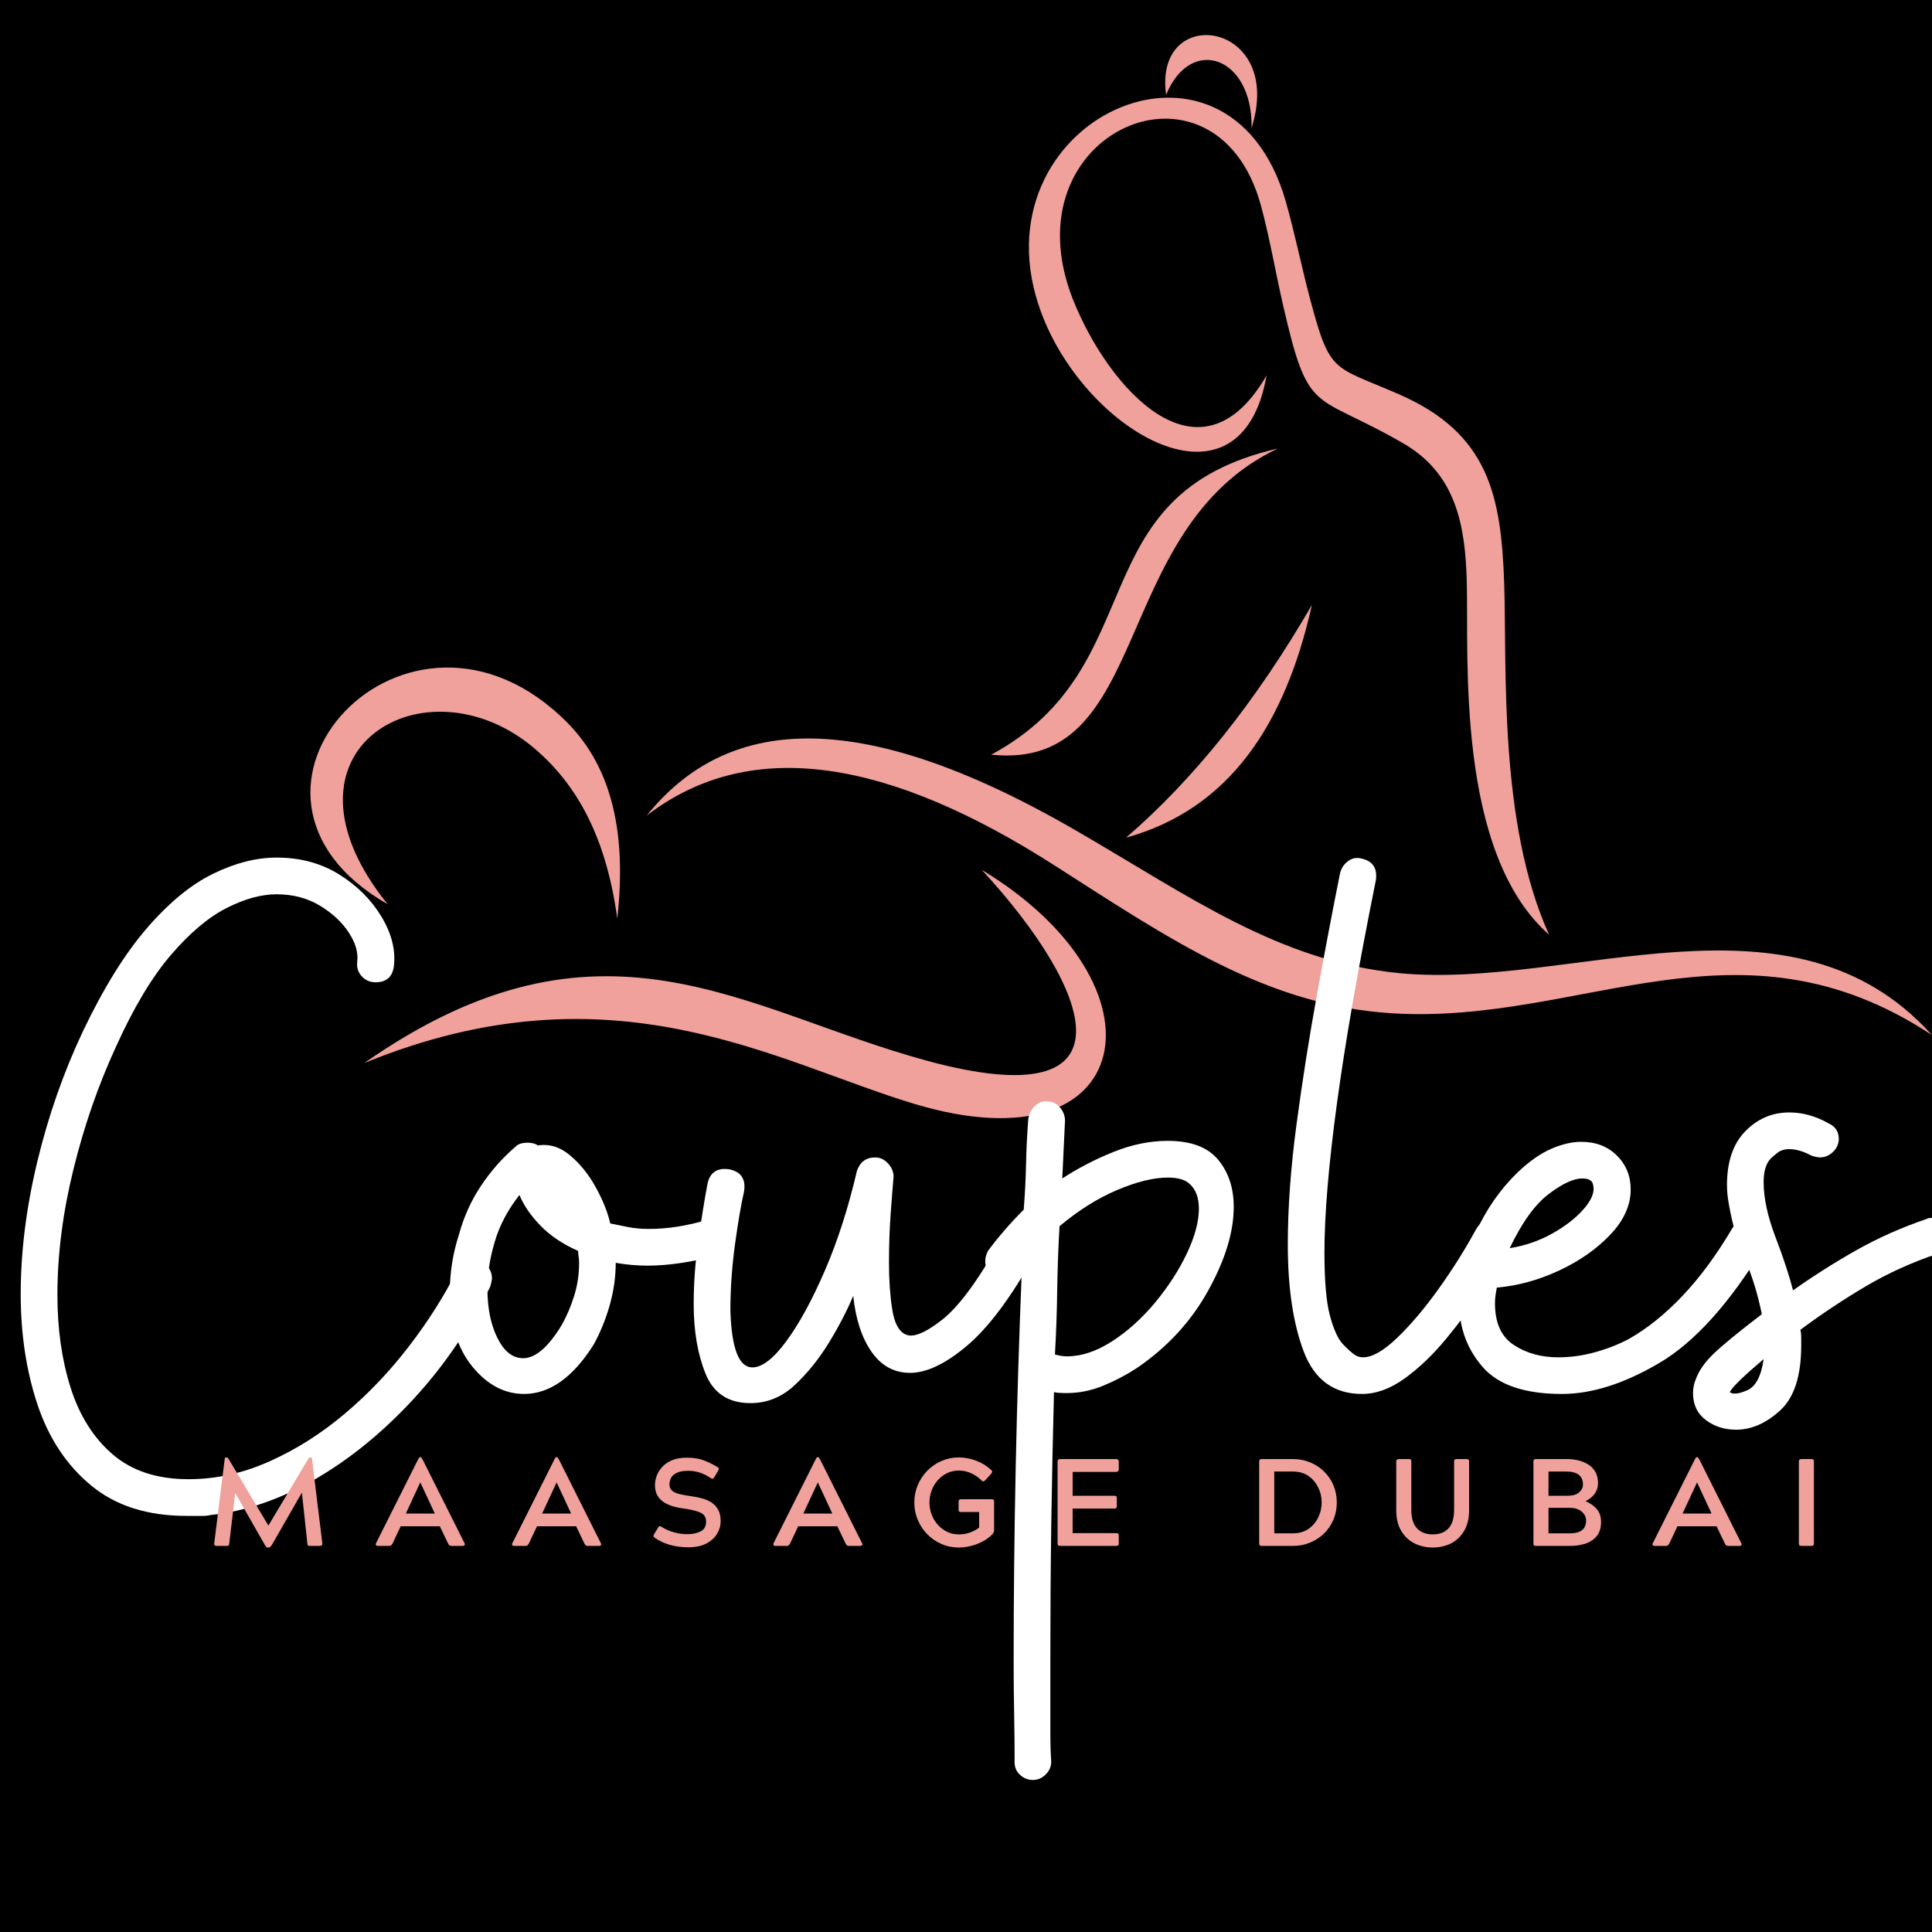
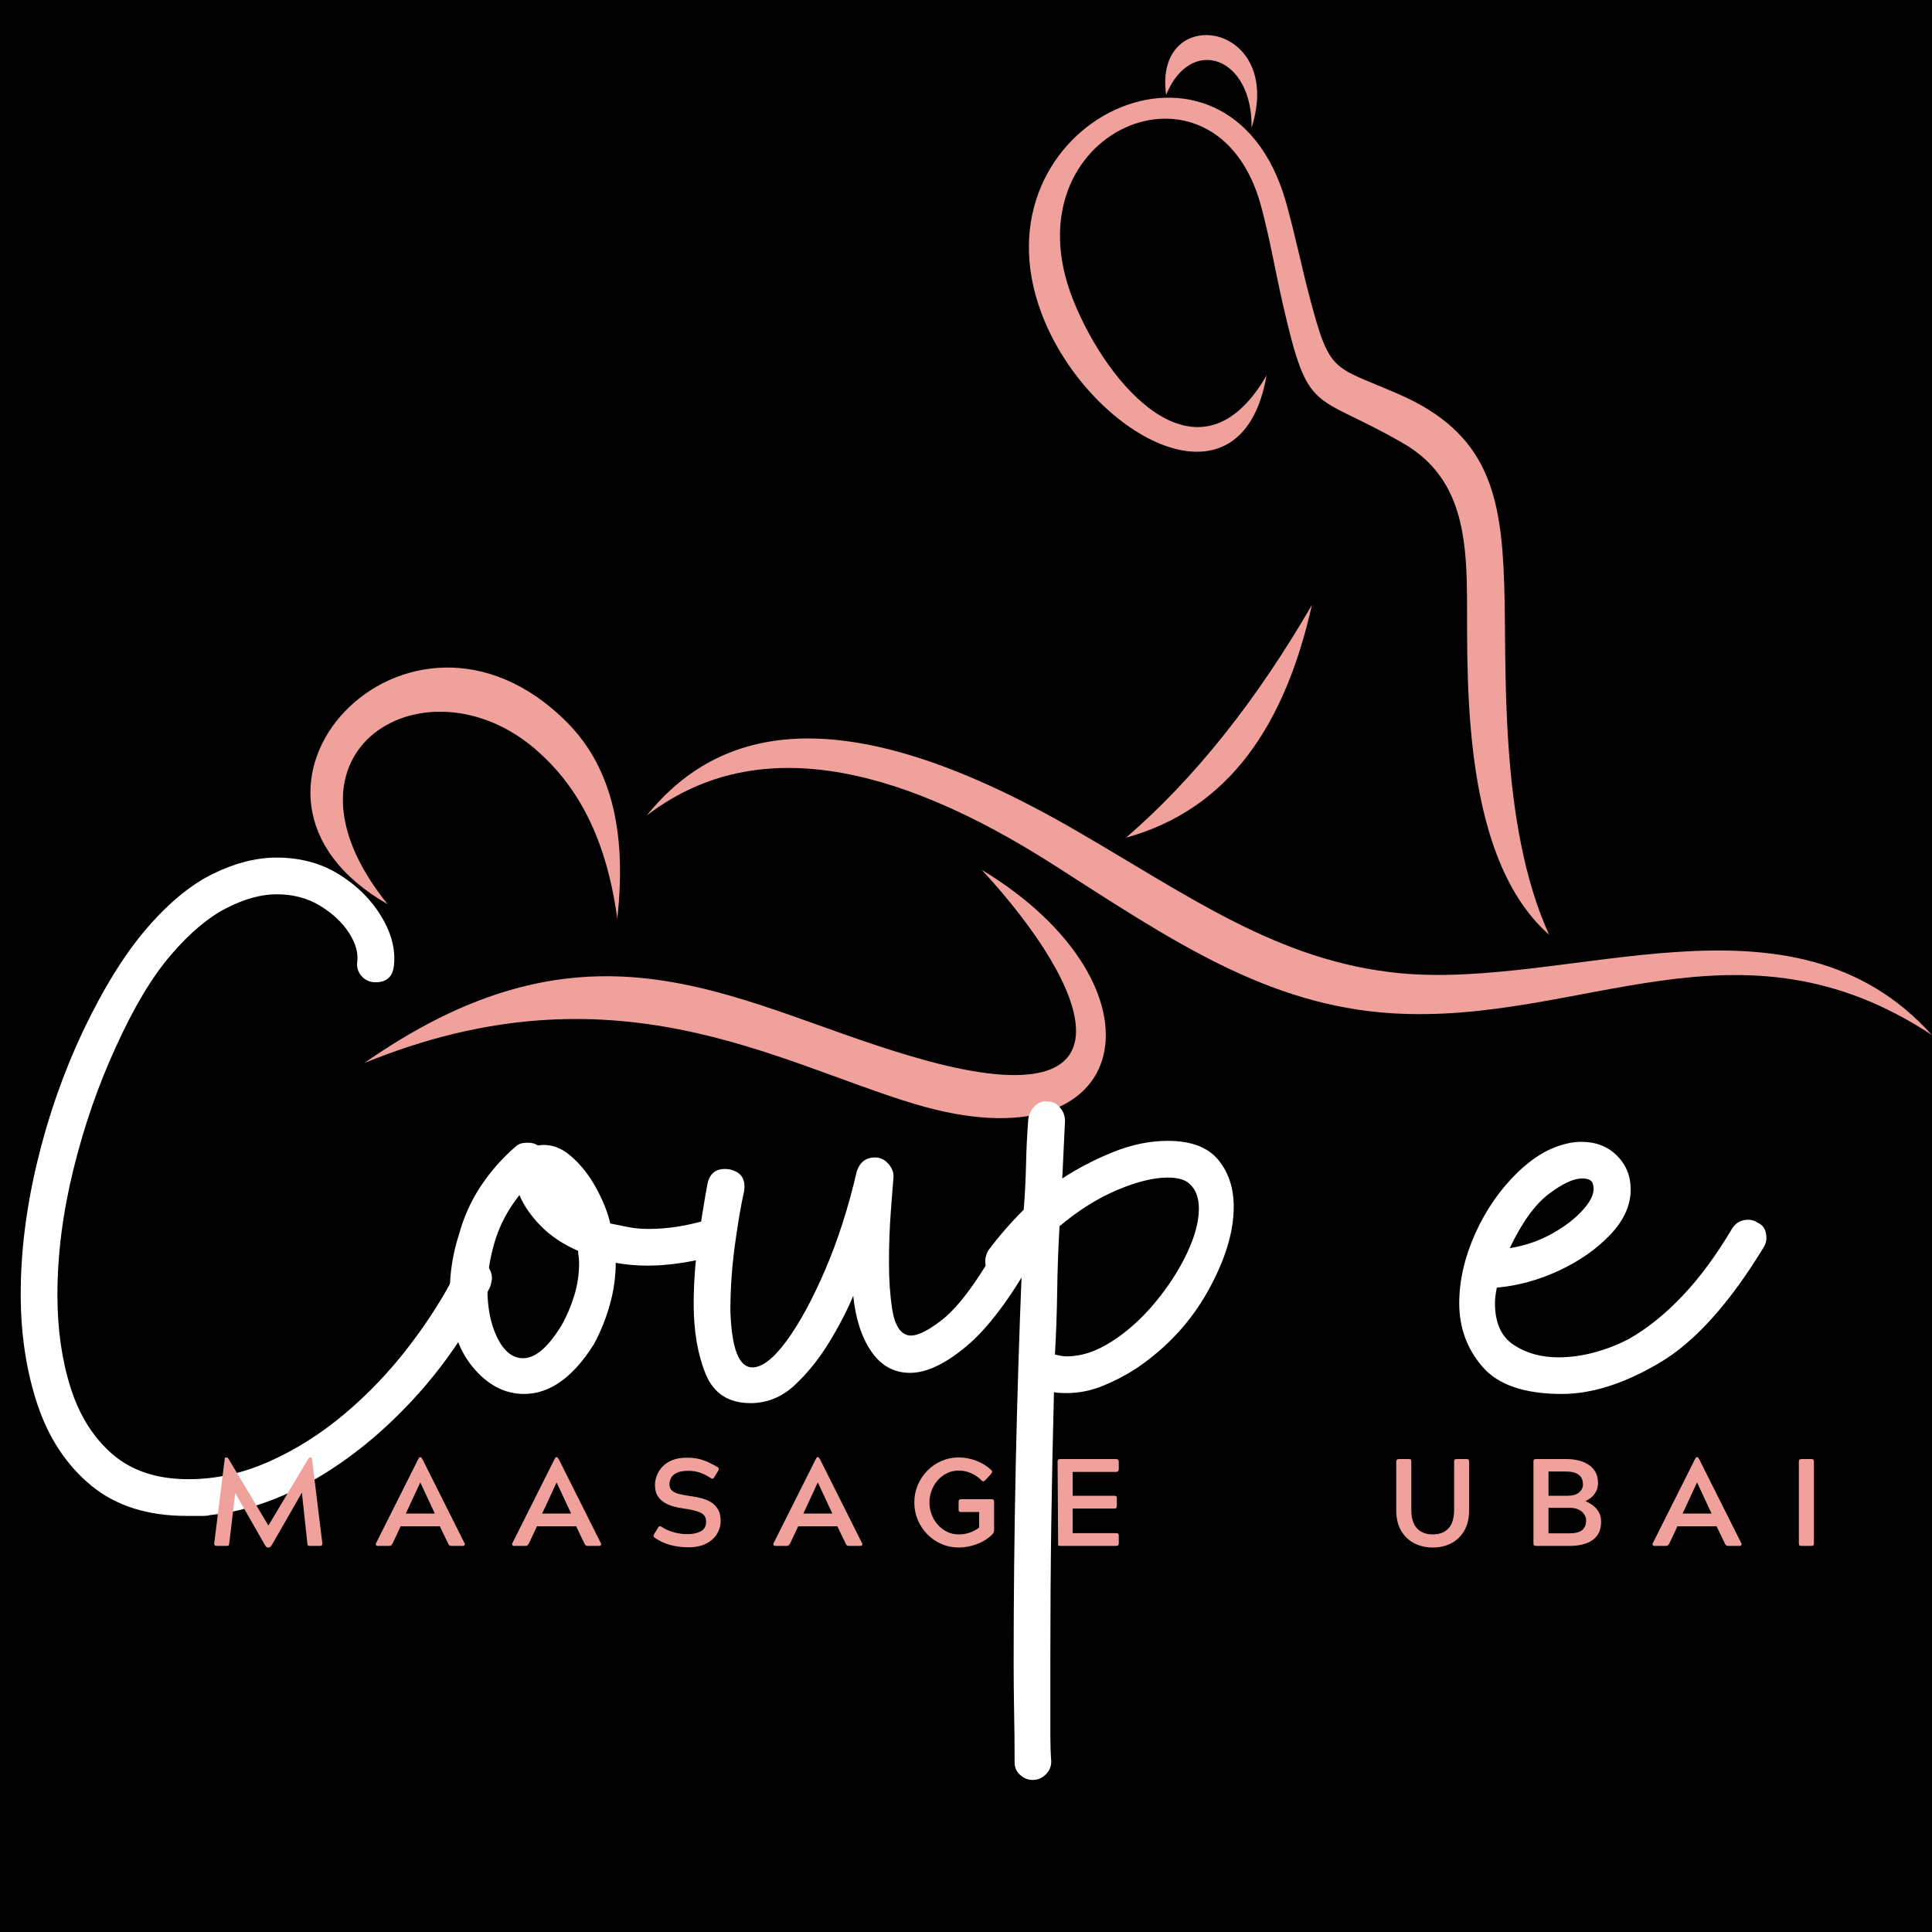
<svg xmlns="http://www.w3.org/2000/svg" width="500" viewBox="0 0 375 375" height="500" preserveAspectRatio="xMidYMid meet">
  <defs />
  <g id="7f3cfe0e62">
    <rect x="0" width="375" y="0" height="375" style="fill:#ffffff;fill-opacity:1;stroke:none;" />
    <rect x="0" width="375" y="0" height="375" style="fill:#000000;fill-opacity:1;stroke:none;" />
    <path style=" stroke:none;fill-rule:nonzero;fill:#f0a19c;fill-opacity:1;" d="M 75.234 175.504 C 51.066 145.484 82.82 127.098 104.023 145.512 C 111.66 152.148 117.57 161.895 119.812 178.281 C 121.598 162.383 119.051 149.301 110.145 140.297 C 79.211 109.039 37.52 153.902 75.234 175.504 " />
    <path style=" stroke:none;fill-rule:nonzero;fill:#f0a19c;fill-opacity:1;" d="M 190.57 168.84 C 211.953 192.023 221.453 217.105 180.078 205.93 C 144.336 196.27 116.758 174.125 70.715 206.336 C 119.02 186.57 150.496 206.176 177.59 214.297 C 220.828 227.25 227.613 191.23 190.57 168.84 " />
    <path style=" stroke:none;fill-rule:nonzero;fill:#f0a19c;fill-opacity:1;" d="M 125.535 158.297 C 146.043 142.527 173.066 147.715 204.773 168.035 C 227.395 182.523 245.938 195.16 270.164 196.676 C 307.195 198.984 337.402 176.109 374.98 200.898 C 347.797 170.652 304.953 192.125 271.645 188.891 C 248.18 186.609 230.855 173.945 208.84 161.203 C 165.77 136.262 140.668 139.473 125.535 158.297 " />
    <path style=" stroke:none;fill-rule:nonzero;fill:#f0a19c;fill-opacity:1;" d="M 254.645 117.41 C 243.906 135.953 231.836 151.145 218.566 162.59 C 238.719 157.008 249.469 140.496 254.645 117.41 " />
    <path style=" stroke:none;fill-rule:nonzero;fill:#f0a19c;fill-opacity:1;" d="M 300.68 181.434 C 282.504 165.438 285.09 127.355 284.703 112.914 C 284.406 101.918 282.621 91.973 272.355 86.039 C 254.746 75.867 254.059 81.094 249.012 59.098 C 247.555 52.738 246.402 45.957 244.738 39.867 C 236.039 8.074 195.211 25.359 208.305 58.234 C 215.027 75.121 232.758 95.473 245.84 72.871 C 240.879 101.281 210.863 84.125 202.133 60.754 C 188.18 23.445 238.5 0 249.617 39.273 C 251.312 45.262 252.594 51.598 254.188 57.656 C 258.188 72.762 258.574 70.867 271.543 76.531 C 288.949 84.117 291.379 96.164 291.965 113.293 C 292.5 129.191 290.832 159.785 300.68 181.434 " />
-     <path style=" stroke:none;fill-rule:nonzero;fill:#f0a19c;fill-opacity:1;" d="M 192.406 146.477 C 224.27 129.301 209.027 96.016 248.012 87.062 C 215.145 102.621 223.824 149.797 192.406 146.477 " />
    <path style=" stroke:none;fill-rule:nonzero;fill:#f0a19c;fill-opacity:1;" d="M 242.934 24.812 C 249.508 3.996 223.812 0.398 226.344 18.406 C 231.113 6.754 243.16 10.949 242.934 24.812 " />
    <g style="fill:#ffffff;fill-opacity:1;">
      <g transform="translate(4.02, 294.237)">
        <path style="stroke:none" d="M 36.844 -0.172 C 36.363 -0.055 35.945 0 35.594 0 C 35.238 0 34.883 0 34.531 0 L 32.219 0 C 24.625 0 18.453 -1.957 13.703 -5.875 C 8.953 -9.789 5.477 -15.008 3.281 -21.531 C 1.094 -28.062 0 -35.238 0 -43.062 C 0 -51.25 1.066 -59.789 3.203 -68.688 C 5.336 -77.594 8.305 -86.078 12.109 -94.141 C 16.141 -102.566 20.289 -109.238 24.562 -114.156 C 28.832 -119.082 33.102 -122.582 37.375 -124.656 C 41.645 -126.738 45.738 -127.781 49.656 -127.781 C 54.281 -127.781 58.344 -126.68 61.844 -124.484 C 65.344 -122.297 68.07 -119.566 70.031 -116.297 C 71.988 -113.035 72.789 -109.863 72.438 -106.781 C 72.195 -104.645 71.008 -103.578 68.875 -103.578 C 67.801 -103.578 66.91 -103.961 66.203 -104.734 C 65.492 -105.504 65.195 -106.426 65.312 -107.5 C 65.551 -109.27 65.016 -111.164 63.703 -113.188 C 62.398 -115.207 60.531 -116.957 58.094 -118.438 C 55.664 -119.914 52.852 -120.656 49.656 -120.656 C 46.688 -120.656 43.453 -119.766 39.953 -117.984 C 36.453 -116.211 32.863 -113.191 29.188 -108.922 C 25.508 -104.648 21.953 -98.719 18.516 -91.125 C 15.066 -83.645 12.305 -75.691 10.234 -67.266 C 8.16 -58.848 7.125 -50.723 7.125 -42.891 C 7.125 -36.242 7.984 -30.223 9.703 -24.828 C 11.422 -19.43 14.145 -15.129 17.875 -11.922 C 21.613 -8.723 26.508 -7.125 32.562 -7.125 C 37.906 -7.125 43.156 -8.281 48.312 -10.594 C 53.477 -12.906 58.344 -15.988 62.906 -19.844 C 67.477 -23.695 71.629 -28.055 75.359 -32.922 C 79.098 -37.785 82.219 -42.711 84.719 -47.703 C 85.426 -49.004 86.492 -49.656 87.922 -49.656 C 88.984 -49.656 89.836 -49.297 90.484 -48.578 C 91.141 -47.867 91.469 -47.039 91.469 -46.094 C 91.469 -45.977 91.438 -45.77 91.375 -45.469 C 91.32 -45.176 91.238 -44.848 91.125 -44.484 C 87.082 -36.305 82.094 -29.008 76.156 -22.594 C 70.227 -16.188 63.883 -11.023 57.125 -7.109 C 50.363 -3.203 43.602 -0.891 36.844 -0.172 Z M 36.844 -0.172 " />
      </g>
    </g>
    <g style="fill:#ffffff;fill-opacity:1;">
      <g transform="translate(86.949, 294.237)">
        <path style="stroke:none" d="M 28.297 -33.281 C 24.266 -26.875 19.754 -23.672 14.766 -23.672 C 10.973 -23.672 7.625 -25.445 4.719 -29 C 1.812 -32.562 0.359 -37.367 0.359 -43.422 C 0.359 -47.223 0.953 -50.961 2.141 -54.641 C 3.086 -58.078 4.508 -61.219 6.406 -64.062 C 8.301 -66.914 10.555 -69.469 13.172 -71.719 C 13.641 -72.195 14.41 -72.438 15.484 -72.438 C 16.316 -72.438 16.969 -72.258 17.438 -71.906 C 19.695 -72.258 21.801 -71.602 23.75 -69.938 C 25.707 -68.281 27.367 -66.203 28.734 -63.703 C 30.098 -61.211 31.02 -58.898 31.5 -56.766 C 32.57 -56.535 33.727 -56.301 34.969 -56.062 C 36.219 -55.82 37.551 -55.703 38.969 -55.703 C 42.645 -55.703 46.441 -56.297 50.359 -57.484 C 50.598 -57.484 50.75 -57.508 50.812 -57.562 C 50.875 -57.625 51.02 -57.656 51.25 -57.656 C 52.914 -57.656 54.102 -56.77 54.812 -55 L 54.812 -54.281 C 54.812 -52.383 53.922 -51.141 52.141 -50.547 C 47.16 -49.234 42.711 -48.578 38.797 -48.578 C 36.66 -48.578 34.582 -48.758 32.562 -49.125 C 32.562 -46.395 32.176 -43.664 31.406 -40.938 C 30.633 -38.207 29.598 -35.656 28.297 -33.281 Z M 22.062 -37.016 C 23.008 -38.68 23.812 -40.551 24.469 -42.625 C 25.125 -44.695 25.453 -46.863 25.453 -49.125 C 25.453 -49.594 25.422 -50.004 25.359 -50.359 C 25.297 -50.723 25.266 -51.082 25.266 -51.438 C 22.305 -52.738 19.875 -54.367 17.969 -56.328 C 16.07 -58.285 14.707 -60.27 13.875 -62.281 C 11.625 -59.438 10.023 -56.41 9.078 -53.203 C 8.129 -50.004 7.656 -46.984 7.656 -44.141 C 7.656 -40.336 8.305 -37.129 9.609 -34.516 C 10.91 -31.91 12.57 -30.609 14.594 -30.609 C 16.969 -30.609 19.457 -32.742 22.062 -37.016 Z M 22.062 -37.016 " />
      </g>
    </g>
    <g style="fill:#ffffff;fill-opacity:1;">
      <g transform="translate(133.753, 294.237)">
        <path style="stroke:none" d="M 11.922 -21.891 C 7.648 -21.891 4.742 -23.785 3.203 -27.578 C 1.66 -31.379 0.891 -35.891 0.891 -41.109 C 0.891 -45.141 1.188 -49.234 1.781 -53.391 C 2.375 -57.547 2.969 -61.223 3.562 -64.422 C 4.031 -66.68 5.453 -67.629 7.828 -67.266 C 10.086 -66.797 11.035 -65.375 10.672 -63 C 10.078 -60.383 9.484 -56.91 8.891 -52.578 C 8.305 -48.254 8.016 -44.016 8.016 -39.859 C 8.242 -32.504 9.664 -28.828 12.281 -28.828 C 14.176 -28.828 16.367 -30.516 18.859 -33.891 C 21.359 -37.273 23.852 -41.844 26.344 -47.594 C 28.832 -53.352 30.906 -59.797 32.562 -66.922 C 33.156 -68.691 34.344 -69.578 36.125 -69.578 C 37.07 -69.578 37.898 -69.191 38.609 -68.422 C 39.328 -67.648 39.688 -66.789 39.688 -65.844 C 39.57 -64.539 39.395 -62.285 39.156 -59.078 C 38.914 -55.879 38.797 -52.562 38.797 -49.125 C 38.797 -45.801 39.004 -42.801 39.422 -40.125 C 39.836 -37.457 40.695 -35.828 42 -35.234 C 43.426 -34.523 45.801 -35.473 49.125 -38.078 C 52.445 -40.691 56.301 -45.973 60.688 -53.922 C 61.164 -55.109 62.176 -55.703 63.719 -55.703 C 64.426 -55.703 65.02 -55.582 65.5 -55.344 C 66.676 -54.633 67.266 -53.566 67.266 -52.141 C 67.266 -51.43 67.148 -50.836 66.922 -50.359 C 62.41 -42.297 58.078 -36.516 53.922 -33.016 C 49.773 -29.516 46.098 -27.766 42.891 -27.766 C 39.805 -27.766 37.312 -29.129 35.406 -31.859 C 33.508 -34.586 32.328 -38.207 31.859 -42.719 C 30.672 -39.863 29.098 -36.832 27.141 -33.625 C 25.18 -30.426 22.957 -27.672 20.469 -25.359 C 17.977 -23.047 15.129 -21.891 11.922 -21.891 Z M 11.922 -21.891 " />
      </g>
    </g>
    <g style="fill:#ffffff;fill-opacity:1;">
      <g transform="translate(193.014, 294.237)">
        <path style="stroke:none" d="M 7.469 51.25 C 6.52 51.25 5.691 50.922 4.984 50.266 C 4.273 49.617 3.922 48.82 3.922 47.875 C 3.922 44.664 3.891 41.43 3.828 38.172 C 3.766 34.91 3.734 31.676 3.734 28.469 C 3.734 3.32 4.27 -22.242 5.344 -48.234 L 4.812 -47.344 C 4.219 -46.395 3.266 -45.922 1.953 -45.922 C 1.129 -45.922 0.422 -46.098 -0.172 -46.453 C -1.242 -47.16 -1.781 -48.164 -1.781 -49.469 C -1.781 -50.062 -1.602 -50.719 -1.25 -51.438 C 0.77 -54.164 3.082 -56.832 5.688 -59.438 C 5.926 -62.406 6.078 -65.344 6.141 -68.25 C 6.203 -71.156 6.348 -74.094 6.578 -77.062 C 6.703 -78.008 7.117 -78.836 7.828 -79.547 C 8.535 -80.266 9.367 -80.562 10.328 -80.438 C 11.273 -80.438 12.07 -80.051 12.719 -79.281 C 13.375 -78.508 13.703 -77.648 13.703 -76.703 L 13.172 -65.5 C 16.254 -67.508 19.57 -69.227 23.125 -70.656 C 26.688 -72.082 30.191 -72.797 33.641 -72.797 C 38.148 -72.797 41.41 -71.578 43.422 -69.141 C 45.441 -66.711 46.453 -63.656 46.453 -59.969 C 46.453 -55.102 44.789 -49.676 41.469 -43.688 C 38.145 -37.695 33.516 -32.688 27.578 -28.656 C 25.566 -27.344 23.406 -26.211 21.094 -25.266 C 18.781 -24.316 16.438 -23.844 14.062 -23.844 C 12.758 -23.844 11.926 -23.906 11.562 -24.031 C 11.332 -15.25 11.156 -6.586 11.031 1.953 C 10.914 10.492 10.859 19.098 10.859 27.766 L 10.859 37.734 C 10.859 39.391 10.859 41.047 10.859 42.703 C 10.859 44.367 10.914 46.035 11.031 47.703 C 11.031 48.648 10.672 49.477 9.953 50.188 C 9.242 50.895 8.414 51.25 7.469 51.25 Z M 11.75 -31.328 C 12.219 -31.203 12.66 -31.109 13.078 -31.047 C 13.492 -30.992 13.82 -30.969 14.062 -30.969 C 16.906 -30.969 19.836 -31.945 22.859 -33.906 C 25.891 -35.863 28.68 -38.383 31.234 -41.469 C 33.785 -44.551 35.832 -47.723 37.375 -50.984 C 38.914 -54.242 39.688 -57.125 39.688 -59.625 C 39.688 -61.758 39.094 -63.359 37.906 -64.422 C 37.07 -65.254 35.648 -65.672 33.641 -65.672 C 30.91 -65.672 27.645 -64.867 23.844 -63.266 C 20.051 -61.66 16.316 -59.316 12.641 -56.234 C 12.398 -52.086 12.25 -47.938 12.188 -43.781 C 12.133 -39.625 11.988 -35.473 11.75 -31.328 Z M 11.75 -31.328 " />
      </g>
    </g>
    <g style="fill:#ffffff;fill-opacity:1;">
      <g transform="translate(248.182, 294.237)">
-         <path style="stroke:none" d="M 16.188 -23.672 C 10.738 -23.672 6.973 -26.398 4.891 -31.859 C 2.816 -37.316 1.781 -44.254 1.781 -52.672 C 1.781 -59.797 2.344 -67.566 3.469 -75.984 C 4.594 -84.41 5.926 -92.863 7.469 -101.344 C 9.008 -109.832 10.492 -117.633 11.922 -124.75 C 12.16 -125.707 12.664 -126.477 13.438 -127.062 C 14.207 -127.656 15.066 -127.836 16.016 -127.609 C 18.273 -127.129 19.223 -125.703 18.859 -123.328 C 15.422 -106.242 12.898 -91.77 11.297 -79.906 C 9.691 -68.039 8.891 -58.43 8.891 -51.078 C 8.891 -45.617 9.242 -41.551 9.953 -38.875 C 10.672 -36.207 11.504 -34.367 12.453 -33.359 C 13.398 -32.359 14.234 -31.617 14.953 -31.141 C 15.191 -31.023 15.426 -30.938 15.656 -30.875 C 15.895 -30.812 16.133 -30.781 16.375 -30.781 C 18.156 -30.781 20.348 -32.023 22.953 -34.516 C 25.566 -37.016 28.238 -40.16 30.969 -43.953 C 33.695 -47.754 36.129 -51.613 38.266 -55.531 C 38.973 -56.832 40.039 -57.484 41.469 -57.484 C 41.707 -57.484 41.941 -57.453 42.172 -57.391 C 42.41 -57.336 42.707 -57.25 43.062 -57.125 C 44.25 -56.414 44.844 -55.348 44.844 -53.922 C 44.844 -53.211 44.723 -52.617 44.484 -52.141 C 43.18 -49.766 41.492 -46.973 39.422 -43.766 C 37.348 -40.566 35.035 -37.426 32.484 -34.344 C 29.93 -31.258 27.258 -28.707 24.469 -26.688 C 21.676 -24.676 18.914 -23.672 16.188 -23.672 Z M 16.188 -23.672 " />
-       </g>
+         </g>
    </g>
    <g style="fill:#ffffff;fill-opacity:1;">
      <g transform="translate(284.486, 294.237)">
        <path style="stroke:none" d="M 18.688 -23.672 C 11.445 -23.672 6.312 -25.422 3.281 -28.922 C 0.258 -32.422 -1.25 -36.539 -1.25 -41.281 C -1.25 -45.676 -0.211 -50.188 1.859 -54.812 C 3.941 -59.438 6.703 -63.41 10.141 -66.734 C 12.398 -68.867 14.566 -70.379 16.641 -71.266 C 18.711 -72.16 20.641 -72.609 22.422 -72.609 C 25.266 -72.609 27.578 -71.719 29.359 -69.938 C 31.141 -68.156 32.031 -65.961 32.031 -63.359 C 32.031 -60.273 30.695 -57.336 28.031 -54.547 C 25.363 -51.754 22.039 -49.438 18.062 -47.594 C 14.094 -45.758 10.086 -44.664 6.047 -44.312 C 5.93 -43.719 5.844 -43.18 5.781 -42.703 C 5.719 -42.234 5.688 -41.758 5.688 -41.281 C 5.688 -37.488 6.898 -34.789 9.328 -33.188 C 11.766 -31.582 14.645 -30.781 17.969 -30.781 C 20.344 -30.781 22.719 -31.109 25.094 -31.766 C 27.469 -32.422 29.66 -33.281 31.672 -34.344 C 35.234 -36.363 38.703 -39.148 42.078 -42.703 C 45.461 -46.266 48.695 -50.656 51.781 -55.875 C 52.5 -56.945 53.508 -57.484 54.812 -57.484 C 55.52 -57.484 56.113 -57.305 56.594 -56.953 C 57.781 -56.473 58.375 -55.461 58.375 -53.922 C 58.375 -53.328 58.195 -52.734 57.844 -52.141 C 51.195 -41.223 44.461 -33.75 37.641 -29.719 C 30.816 -25.688 24.5 -23.672 18.688 -23.672 Z M 8.547 -51.969 C 11.504 -52.438 14.258 -53.383 16.812 -54.812 C 19.363 -56.238 21.41 -57.836 22.953 -59.609 C 24.492 -61.391 25.086 -62.938 24.734 -64.25 C 24.617 -65.082 23.91 -65.5 22.609 -65.5 C 20.941 -65.5 18.773 -64.488 16.109 -62.469 C 13.441 -60.445 10.922 -56.945 8.547 -51.969 Z M 8.547 -51.969 " />
      </g>
    </g>
    <g style="fill:#ffffff;fill-opacity:1;">
      <g transform="translate(333.959, 294.237)">
-         <path style="stroke:none" d="M -4.812 -26.516 C -4.219 -28.18 -3.055 -29.844 -1.328 -31.5 C 0.391 -33.156 3.504 -35.707 8.016 -39.156 C 7.18 -43.188 6.082 -46.742 4.719 -49.828 C 3.352 -52.91 2.316 -56.473 1.609 -60.516 C 1.484 -61.223 1.391 -61.875 1.328 -62.469 C 1.273 -63.062 1.25 -63.656 1.25 -64.25 C 1.25 -68.758 2.43 -72.227 4.797 -74.656 C 7.172 -77.094 10.02 -78.312 13.344 -78.312 C 15.957 -78.312 18.508 -77.598 21 -76.172 C 22.301 -75.578 22.953 -74.566 22.953 -73.141 C 22.953 -72.547 22.773 -71.953 22.422 -71.359 C 21.586 -70.172 20.52 -69.578 19.219 -69.578 C 19.102 -69.578 18.895 -69.609 18.594 -69.672 C 18.301 -69.734 17.977 -69.82 17.625 -69.938 C 16.082 -70.77 14.656 -71.188 13.344 -71.188 C 12.395 -71.188 11.625 -70.945 11.031 -70.469 C 10.438 -70 10.02 -69.645 9.781 -69.406 C 8.832 -68.457 8.359 -66.914 8.359 -64.781 C 8.359 -61.695 9.129 -58.133 10.672 -54.094 C 12.211 -50.062 13.344 -46.625 14.062 -43.781 C 18.094 -46.625 22.211 -49.234 26.422 -51.609 C 30.641 -53.984 35.18 -56 40.047 -57.656 C 40.16 -57.781 40.57 -57.844 41.281 -57.844 C 42.832 -57.844 43.898 -57.07 44.484 -55.531 C 44.609 -55.406 44.672 -54.988 44.672 -54.281 C 44.672 -52.613 43.836 -51.488 42.172 -50.906 C 37.191 -49.238 32.535 -47.129 28.203 -44.578 C 23.879 -42.023 19.641 -39.207 15.484 -36.125 C 15.598 -35.77 15.656 -35.238 15.656 -34.531 L 15.656 -33.109 C 15.656 -27.172 14.289 -22.957 11.562 -20.469 C 8.832 -17.977 5.988 -16.734 3.031 -16.734 C 0.77 -16.734 -1.188 -17.352 -2.844 -18.594 C -4.508 -19.844 -5.344 -21.594 -5.344 -23.844 C -5.344 -24.789 -5.164 -25.68 -4.812 -26.516 Z M 1.781 -24.031 C 2.375 -23.551 3.5 -23.664 5.156 -24.375 C 6.82 -25.094 7.891 -27.113 8.359 -30.438 C 4.441 -27.113 2.25 -24.977 1.781 -24.031 Z M 1.781 -24.031 " />
-       </g>
+         </g>
    </g>
    <g style="fill:#f0a19c;fill-opacity:1;">
      <g transform="translate(40.236, 300.061)">
        <path style="stroke:none" d="M 19.922 -17.172 L 20.094 -17.172 C 20.219 -17.172 20.289 -17.102 20.312 -16.969 L 22.328 -0.5 C 22.348 -0.164 22.18 0 21.828 0 L 19.922 0 C 19.734 0 19.602 -0.031 19.531 -0.094 C 19.469 -0.156 19.43 -0.289 19.422 -0.5 L 18.359 -10.344 L 12.531 -0.188 C 12.414 -0.031 12.316 0.086 12.234 0.172 C 12.16 0.266 12.07 0.312 11.969 0.312 L 11.703 0.312 C 11.609 0.312 11.52 0.266 11.438 0.172 C 11.363 0.086 11.273 -0.031 11.172 -0.188 L 5.422 -10.266 L 4.266 -0.5 C 4.242 -0.289 4.203 -0.156 4.141 -0.094 C 4.078 -0.031 3.953 0 3.766 0 L 1.859 0 C 1.473 0 1.301 -0.164 1.344 -0.5 L 3.391 -16.969 C 3.41 -17.102 3.484 -17.172 3.609 -17.172 L 3.781 -17.172 C 3.895 -17.172 3.992 -17.102 4.078 -16.969 L 11.859 -3.953 L 19.641 -16.969 C 19.711 -17.102 19.805 -17.172 19.922 -17.172 Z M 19.922 -17.172 " />
      </g>
    </g>
    <g style="fill:#f0a19c;fill-opacity:1;">
      <g transform="translate(72.742, 300.061)">
        <path style="stroke:none" d="M 2.797 0 L 0.547 0 C 0.41 0 0.305 -0.055 0.234 -0.172 C 0.172 -0.285 0.172 -0.395 0.234 -0.5 L 8.391 -16.75 C 8.461 -16.895 8.523 -17.008 8.578 -17.094 C 8.641 -17.188 8.711 -17.234 8.797 -17.234 L 8.859 -17.234 C 8.961 -17.234 9.035 -17.188 9.078 -17.094 C 9.129 -17.008 9.203 -16.895 9.297 -16.75 L 17.438 -0.5 C 17.508 -0.395 17.508 -0.285 17.438 -0.172 C 17.375 -0.055 17.266 0 17.109 0 L 14.891 0 C 14.711 0 14.578 -0.035 14.484 -0.109 C 14.398 -0.18 14.312 -0.312 14.219 -0.5 L 12.625 -3.812 L 5.031 -3.812 L 3.469 -0.5 C 3.352 -0.312 3.254 -0.18 3.172 -0.109 C 3.098 -0.035 2.973 0 2.797 0 Z M 8.812 -12.281 L 6.031 -6.281 L 11.656 -6.281 L 8.859 -12.281 Z M 8.812 -12.281 " />
      </g>
    </g>
    <g style="fill:#f0a19c;fill-opacity:1;">
      <g transform="translate(99.201, 300.061)">
        <path style="stroke:none" d="M 2.797 0 L 0.547 0 C 0.41 0 0.305 -0.055 0.234 -0.172 C 0.172 -0.285 0.172 -0.395 0.234 -0.5 L 8.391 -16.75 C 8.461 -16.895 8.523 -17.008 8.578 -17.094 C 8.641 -17.188 8.711 -17.234 8.797 -17.234 L 8.859 -17.234 C 8.961 -17.234 9.035 -17.188 9.078 -17.094 C 9.129 -17.008 9.203 -16.895 9.297 -16.75 L 17.438 -0.5 C 17.508 -0.395 17.508 -0.285 17.438 -0.172 C 17.375 -0.055 17.266 0 17.109 0 L 14.891 0 C 14.711 0 14.578 -0.035 14.484 -0.109 C 14.398 -0.18 14.312 -0.312 14.219 -0.5 L 12.625 -3.812 L 5.031 -3.812 L 3.469 -0.5 C 3.352 -0.312 3.254 -0.18 3.172 -0.109 C 3.098 -0.035 2.973 0 2.797 0 Z M 8.812 -12.281 L 6.031 -6.281 L 11.656 -6.281 L 8.859 -12.281 Z M 8.812 -12.281 " />
      </g>
    </g>
    <g style="fill:#f0a19c;fill-opacity:1;">
      <g transform="translate(125.66, 300.061)">
        <path style="stroke:none" d="M 13.734 -14.578 L 13.016 -13.391 C 12.879 -13.148 12.738 -13.031 12.594 -13.031 C 12.531 -13.031 12.438 -13.07 12.312 -13.156 C 11.539 -13.664 10.812 -14.031 10.125 -14.25 C 9.445 -14.469 8.711 -14.578 7.922 -14.578 C 6.93 -14.578 6.172 -14.438 5.641 -14.156 C 5.109 -13.883 4.75 -13.547 4.562 -13.141 C 4.375 -12.742 4.281 -12.348 4.281 -11.953 C 4.281 -11.422 4.457 -11.004 4.812 -10.703 C 5.164 -10.41 5.656 -10.191 6.281 -10.047 C 6.914 -9.898 7.641 -9.77 8.453 -9.656 C 9.191 -9.562 9.898 -9.422 10.578 -9.234 C 11.266 -9.055 11.879 -8.789 12.422 -8.438 C 12.973 -8.082 13.41 -7.613 13.734 -7.031 C 14.055 -6.457 14.219 -5.719 14.219 -4.812 C 14.219 -3.938 13.984 -3.113 13.516 -2.344 C 13.047 -1.57 12.348 -0.941 11.422 -0.453 C 10.504 0.023 9.352 0.266 7.969 0.266 C 5.383 0.266 3.211 -0.344 1.453 -1.562 C 1.273 -1.676 1.188 -1.785 1.188 -1.891 C 1.188 -1.992 1.223 -2.125 1.297 -2.281 L 2.047 -3.5 C 2.172 -3.719 2.301 -3.828 2.438 -3.828 C 2.551 -3.828 2.656 -3.785 2.75 -3.703 C 3.52 -3.211 4.336 -2.852 5.203 -2.625 C 6.066 -2.395 6.91 -2.281 7.734 -2.281 C 8.773 -2.281 9.645 -2.461 10.344 -2.828 C 11.039 -3.191 11.391 -3.816 11.391 -4.703 C 11.391 -5.566 11.008 -6.16 10.25 -6.484 C 9.488 -6.816 8.43 -7.07 7.078 -7.25 C 6.422 -7.332 5.766 -7.461 5.109 -7.641 C 4.453 -7.828 3.844 -8.086 3.281 -8.422 C 2.727 -8.766 2.285 -9.211 1.953 -9.766 C 1.629 -10.316 1.469 -11.016 1.469 -11.859 C 1.469 -12.367 1.57 -12.926 1.781 -13.531 C 1.988 -14.145 2.332 -14.723 2.812 -15.266 C 3.301 -15.816 3.941 -16.266 4.734 -16.609 C 5.523 -16.953 6.508 -17.125 7.688 -17.125 C 8.926 -17.125 9.988 -16.957 10.875 -16.625 C 11.77 -16.301 12.68 -15.859 13.609 -15.297 C 13.785 -15.203 13.867 -15.102 13.859 -15 C 13.859 -14.895 13.816 -14.754 13.734 -14.578 Z M 13.734 -14.578 " />
      </g>
    </g>
    <g style="fill:#f0a19c;fill-opacity:1;">
      <g transform="translate(149.902, 300.061)">
        <path style="stroke:none" d="M 2.797 0 L 0.547 0 C 0.41 0 0.305 -0.055 0.234 -0.172 C 0.172 -0.285 0.172 -0.395 0.234 -0.5 L 8.391 -16.75 C 8.461 -16.895 8.523 -17.008 8.578 -17.094 C 8.641 -17.188 8.711 -17.234 8.797 -17.234 L 8.859 -17.234 C 8.961 -17.234 9.035 -17.188 9.078 -17.094 C 9.129 -17.008 9.203 -16.895 9.297 -16.75 L 17.438 -0.5 C 17.508 -0.395 17.508 -0.285 17.438 -0.172 C 17.375 -0.055 17.266 0 17.109 0 L 14.891 0 C 14.711 0 14.578 -0.035 14.484 -0.109 C 14.398 -0.18 14.312 -0.312 14.219 -0.5 L 12.625 -3.812 L 5.031 -3.812 L 3.469 -0.5 C 3.352 -0.312 3.254 -0.18 3.172 -0.109 C 3.098 -0.035 2.973 0 2.797 0 Z M 8.812 -12.281 L 6.031 -6.281 L 11.656 -6.281 L 8.859 -12.281 Z M 8.812 -12.281 " />
      </g>
    </g>
    <g style="fill:#f0a19c;fill-opacity:1;">
      <g transform="translate(176.36, 300.061)">
        <path style="stroke:none" d="M 10.219 -9.062 L 16.094 -9.062 C 16.301 -9.062 16.438 -9.023 16.5 -8.953 C 16.562 -8.879 16.594 -8.742 16.594 -8.547 L 16.594 -3.078 C 16.594 -2.891 16.562 -2.727 16.5 -2.594 C 16.438 -2.469 16.344 -2.344 16.219 -2.219 C 15.426 -1.426 14.441 -0.805 13.266 -0.359 C 12.098 0.086 10.922 0.312 9.734 0.312 C 8.547 0.312 7.426 0.082 6.375 -0.375 C 5.332 -0.832 4.414 -1.461 3.625 -2.266 C 2.844 -3.066 2.227 -3.992 1.781 -5.047 C 1.332 -6.098 1.109 -7.227 1.109 -8.438 C 1.109 -9.633 1.332 -10.758 1.781 -11.812 C 2.227 -12.863 2.844 -13.789 3.625 -14.594 C 4.414 -15.406 5.332 -16.035 6.375 -16.484 C 7.426 -16.941 8.547 -17.172 9.734 -17.172 C 10.91 -17.172 12.055 -16.953 13.172 -16.516 C 14.297 -16.078 15.254 -15.477 16.047 -14.719 C 16.191 -14.57 16.25 -14.453 16.219 -14.359 C 16.195 -14.266 16.125 -14.133 16 -13.969 L 14.891 -12.766 C 14.734 -12.609 14.598 -12.531 14.484 -12.531 C 14.379 -12.531 14.266 -12.594 14.141 -12.719 C 13.598 -13.281 12.941 -13.738 12.172 -14.094 C 11.41 -14.445 10.598 -14.625 9.734 -14.625 C 8.898 -14.625 8.133 -14.453 7.438 -14.109 C 6.738 -13.766 6.133 -13.297 5.625 -12.703 C 5.113 -12.117 4.723 -11.457 4.453 -10.719 C 4.18 -9.977 4.047 -9.219 4.047 -8.438 C 4.047 -7.645 4.18 -6.879 4.453 -6.141 C 4.723 -5.398 5.113 -4.738 5.625 -4.156 C 6.133 -3.57 6.738 -3.102 7.438 -2.75 C 8.133 -2.406 8.898 -2.234 9.734 -2.234 C 10.523 -2.234 11.258 -2.359 11.938 -2.609 C 12.625 -2.859 13.207 -3.176 13.688 -3.562 L 13.688 -6.578 L 10.219 -6.578 C 10.02 -6.578 9.883 -6.609 9.812 -6.672 C 9.738 -6.734 9.703 -6.867 9.703 -7.078 L 9.703 -8.547 C 9.703 -8.742 9.738 -8.879 9.812 -8.953 C 9.883 -9.023 10.02 -9.062 10.219 -9.062 Z M 10.219 -9.062 " />
      </g>
    </g>
    <g style="fill:#f0a19c;fill-opacity:1;">
      <g transform="translate(203.229, 300.061)">
-         <path style="stroke:none" d="M 13.922 -1.969 L 13.922 -0.5 C 13.922 -0.312 13.883 -0.18 13.812 -0.109 C 13.738 -0.035 13.598 0 13.391 0 L 2.578 0 C 2.367 0 2.227 -0.035 2.156 -0.109 C 2.082 -0.18 2.047 -0.312 2.047 -0.5 L 2.047 -16.359 C 2.047 -16.691 2.223 -16.859 2.578 -16.859 L 13.391 -16.859 C 13.742 -16.859 13.922 -16.691 13.922 -16.359 L 13.922 -14.891 C 13.922 -14.535 13.742 -14.359 13.391 -14.359 L 4.969 -14.359 L 4.969 -9.734 L 13.031 -9.734 C 13.238 -9.734 13.375 -9.703 13.438 -9.641 C 13.508 -9.578 13.547 -9.441 13.547 -9.234 L 13.547 -7.766 C 13.547 -7.566 13.508 -7.43 13.438 -7.359 C 13.375 -7.285 13.238 -7.25 13.031 -7.25 L 4.969 -7.25 L 4.969 -2.484 L 13.391 -2.484 C 13.598 -2.484 13.738 -2.445 13.812 -2.375 C 13.883 -2.312 13.922 -2.176 13.922 -1.969 Z M 13.922 -1.969 " />
+         <path style="stroke:none" d="M 13.922 -1.969 L 13.922 -0.5 C 13.922 -0.312 13.883 -0.18 13.812 -0.109 C 13.738 -0.035 13.598 0 13.391 0 L 2.578 0 C 2.367 0 2.227 -0.035 2.156 -0.109 L 2.047 -16.359 C 2.047 -16.691 2.223 -16.859 2.578 -16.859 L 13.391 -16.859 C 13.742 -16.859 13.922 -16.691 13.922 -16.359 L 13.922 -14.891 C 13.922 -14.535 13.742 -14.359 13.391 -14.359 L 4.969 -14.359 L 4.969 -9.734 L 13.031 -9.734 C 13.238 -9.734 13.375 -9.703 13.438 -9.641 C 13.508 -9.578 13.547 -9.441 13.547 -9.234 L 13.547 -7.766 C 13.547 -7.566 13.508 -7.43 13.438 -7.359 C 13.375 -7.285 13.238 -7.25 13.031 -7.25 L 4.969 -7.25 L 4.969 -2.484 L 13.391 -2.484 C 13.598 -2.484 13.738 -2.445 13.812 -2.375 C 13.883 -2.312 13.922 -2.176 13.922 -1.969 Z M 13.922 -1.969 " />
      </g>
    </g>
    <g style="fill:#f0a19c;fill-opacity:1;">
      <g transform="translate(227.398, 300.061)">
        <path style="stroke:none" d="" />
      </g>
    </g>
    <g style="fill:#f0a19c;fill-opacity:1;">
      <g transform="translate(242.316, 300.061)">
-         <path style="stroke:none" d="M 8.656 0 L 2.609 0 C 2.41 0 2.273 -0.035 2.203 -0.109 C 2.129 -0.18 2.094 -0.312 2.094 -0.5 L 2.094 -16.359 C 2.094 -16.555 2.129 -16.688 2.203 -16.75 C 2.273 -16.82 2.41 -16.859 2.609 -16.859 L 8.656 -16.859 C 9.844 -16.859 10.945 -16.645 11.969 -16.219 C 13 -15.801 13.906 -15.207 14.688 -14.438 C 15.469 -13.676 16.07 -12.785 16.5 -11.766 C 16.938 -10.742 17.156 -9.633 17.156 -8.438 C 17.156 -7.227 16.938 -6.113 16.5 -5.094 C 16.07 -4.07 15.469 -3.18 14.688 -2.422 C 13.906 -1.66 13 -1.066 11.969 -0.641 C 10.945 -0.211 9.844 0 8.656 0 Z M 8.625 -14.438 L 5.016 -14.438 L 5.016 -2.438 L 8.625 -2.438 C 9.801 -2.438 10.801 -2.719 11.625 -3.281 C 12.445 -3.844 13.082 -4.578 13.531 -5.484 C 13.988 -6.398 14.219 -7.383 14.219 -8.438 C 14.219 -9.488 13.988 -10.469 13.531 -11.375 C 13.082 -12.289 12.445 -13.031 11.625 -13.594 C 10.801 -14.156 9.801 -14.438 8.625 -14.438 Z M 8.625 -14.438 " />
-       </g>
+         </g>
    </g>
    <g style="fill:#f0a19c;fill-opacity:1;">
      <g transform="translate(269.401, 300.061)">
        <path style="stroke:none" d="M 13.344 -16.859 L 15.234 -16.859 C 15.441 -16.859 15.578 -16.82 15.641 -16.75 C 15.711 -16.688 15.75 -16.555 15.75 -16.359 L 15.75 -6.938 C 15.75 -5.344 15.43 -4.008 14.797 -2.938 C 14.172 -1.863 13.328 -1.051 12.266 -0.5 C 11.203 0.039 10.016 0.312 8.703 0.312 C 7.398 0.312 6.207 0.039 5.125 -0.5 C 4.051 -1.051 3.195 -1.863 2.562 -2.938 C 1.926 -4.008 1.609 -5.344 1.609 -6.938 L 1.609 -16.359 C 1.609 -16.691 1.785 -16.859 2.141 -16.859 L 4.031 -16.859 C 4.238 -16.859 4.375 -16.82 4.438 -16.75 C 4.5 -16.688 4.531 -16.555 4.531 -16.359 L 4.531 -7.062 C 4.531 -5.406 4.898 -4.188 5.641 -3.406 C 6.379 -2.625 7.398 -2.234 8.703 -2.234 C 10.004 -2.234 11.02 -2.625 11.75 -3.406 C 12.477 -4.188 12.844 -5.406 12.844 -7.062 L 12.844 -16.359 C 12.844 -16.555 12.875 -16.688 12.938 -16.75 C 13 -16.82 13.133 -16.859 13.344 -16.859 Z M 13.344 -16.859 " />
      </g>
    </g>
    <g style="fill:#f0a19c;fill-opacity:1;">
      <g transform="translate(295.595, 300.061)">
        <path style="stroke:none" d="M 12.188 -8.703 L 12.188 -8.672 C 12.562 -8.523 12.977 -8.289 13.438 -7.969 C 13.906 -7.656 14.312 -7.234 14.656 -6.703 C 15 -6.172 15.172 -5.492 15.172 -4.672 C 15.172 -3.516 14.891 -2.594 14.328 -1.906 C 13.773 -1.227 13.039 -0.738 12.125 -0.438 C 11.207 -0.145 10.219 0 9.156 0 L 2.578 0 C 2.379 0 2.238 -0.031 2.156 -0.094 C 2.082 -0.156 2.047 -0.289 2.047 -0.5 L 2.047 -16.359 C 2.047 -16.555 2.082 -16.688 2.156 -16.75 C 2.227 -16.82 2.367 -16.859 2.578 -16.859 L 8.547 -16.859 C 9.242 -16.859 9.941 -16.781 10.641 -16.625 C 11.348 -16.469 12 -16.211 12.594 -15.859 C 13.195 -15.504 13.676 -15.023 14.031 -14.422 C 14.395 -13.816 14.578 -13.07 14.578 -12.188 C 14.578 -11.551 14.445 -11.004 14.188 -10.547 C 13.938 -10.086 13.629 -9.707 13.266 -9.406 C 12.898 -9.113 12.539 -8.879 12.188 -8.703 Z M 4.969 -7.391 L 4.969 -2.438 L 9.016 -2.438 C 10.148 -2.438 10.973 -2.645 11.484 -3.062 C 12.004 -3.488 12.266 -4.113 12.266 -4.938 C 12.266 -5.613 11.977 -6.191 11.406 -6.672 C 10.832 -7.148 10.066 -7.391 9.109 -7.391 Z M 4.969 -14.438 L 4.969 -9.734 L 8.703 -9.734 C 9.648 -9.734 10.379 -9.945 10.891 -10.375 C 11.398 -10.801 11.656 -11.312 11.656 -11.906 C 11.656 -12.77 11.379 -13.406 10.828 -13.812 C 10.273 -14.227 9.477 -14.438 8.438 -14.438 Z M 4.969 -14.438 " />
      </g>
    </g>
    <g style="fill:#f0a19c;fill-opacity:1;">
      <g transform="translate(320.559, 300.061)">
        <path style="stroke:none" d="M 2.797 0 L 0.547 0 C 0.41 0 0.305 -0.055 0.234 -0.172 C 0.172 -0.285 0.172 -0.395 0.234 -0.5 L 8.391 -16.75 C 8.461 -16.895 8.523 -17.008 8.578 -17.094 C 8.641 -17.188 8.711 -17.234 8.797 -17.234 L 8.859 -17.234 C 8.961 -17.234 9.035 -17.188 9.078 -17.094 C 9.129 -17.008 9.203 -16.895 9.297 -16.75 L 17.438 -0.5 C 17.508 -0.395 17.508 -0.285 17.438 -0.172 C 17.375 -0.055 17.266 0 17.109 0 L 14.891 0 C 14.711 0 14.578 -0.035 14.484 -0.109 C 14.398 -0.18 14.312 -0.312 14.219 -0.5 L 12.625 -3.812 L 5.031 -3.812 L 3.469 -0.5 C 3.352 -0.312 3.254 -0.18 3.172 -0.109 C 3.098 -0.035 2.973 0 2.797 0 Z M 8.812 -12.281 L 6.031 -6.281 L 11.656 -6.281 L 8.859 -12.281 Z M 8.812 -12.281 " />
      </g>
    </g>
    <g style="fill:#f0a19c;fill-opacity:1;">
      <g transform="translate(347.018, 300.061)">
        <path style="stroke:none" d="M 2.141 -0.5 L 2.141 -16.359 C 2.141 -16.555 2.176 -16.688 2.25 -16.75 C 2.32 -16.82 2.457 -16.859 2.656 -16.859 L 4.547 -16.859 C 4.754 -16.859 4.891 -16.82 4.953 -16.75 C 5.023 -16.688 5.062 -16.555 5.062 -16.359 L 5.062 -0.5 C 5.062 -0.312 5.023 -0.18 4.953 -0.109 C 4.879 -0.035 4.742 0 4.547 0 L 2.656 0 C 2.457 0 2.32 -0.035 2.25 -0.109 C 2.176 -0.18 2.141 -0.312 2.141 -0.5 Z M 2.141 -0.5 " />
      </g>
    </g>
  </g>
</svg>